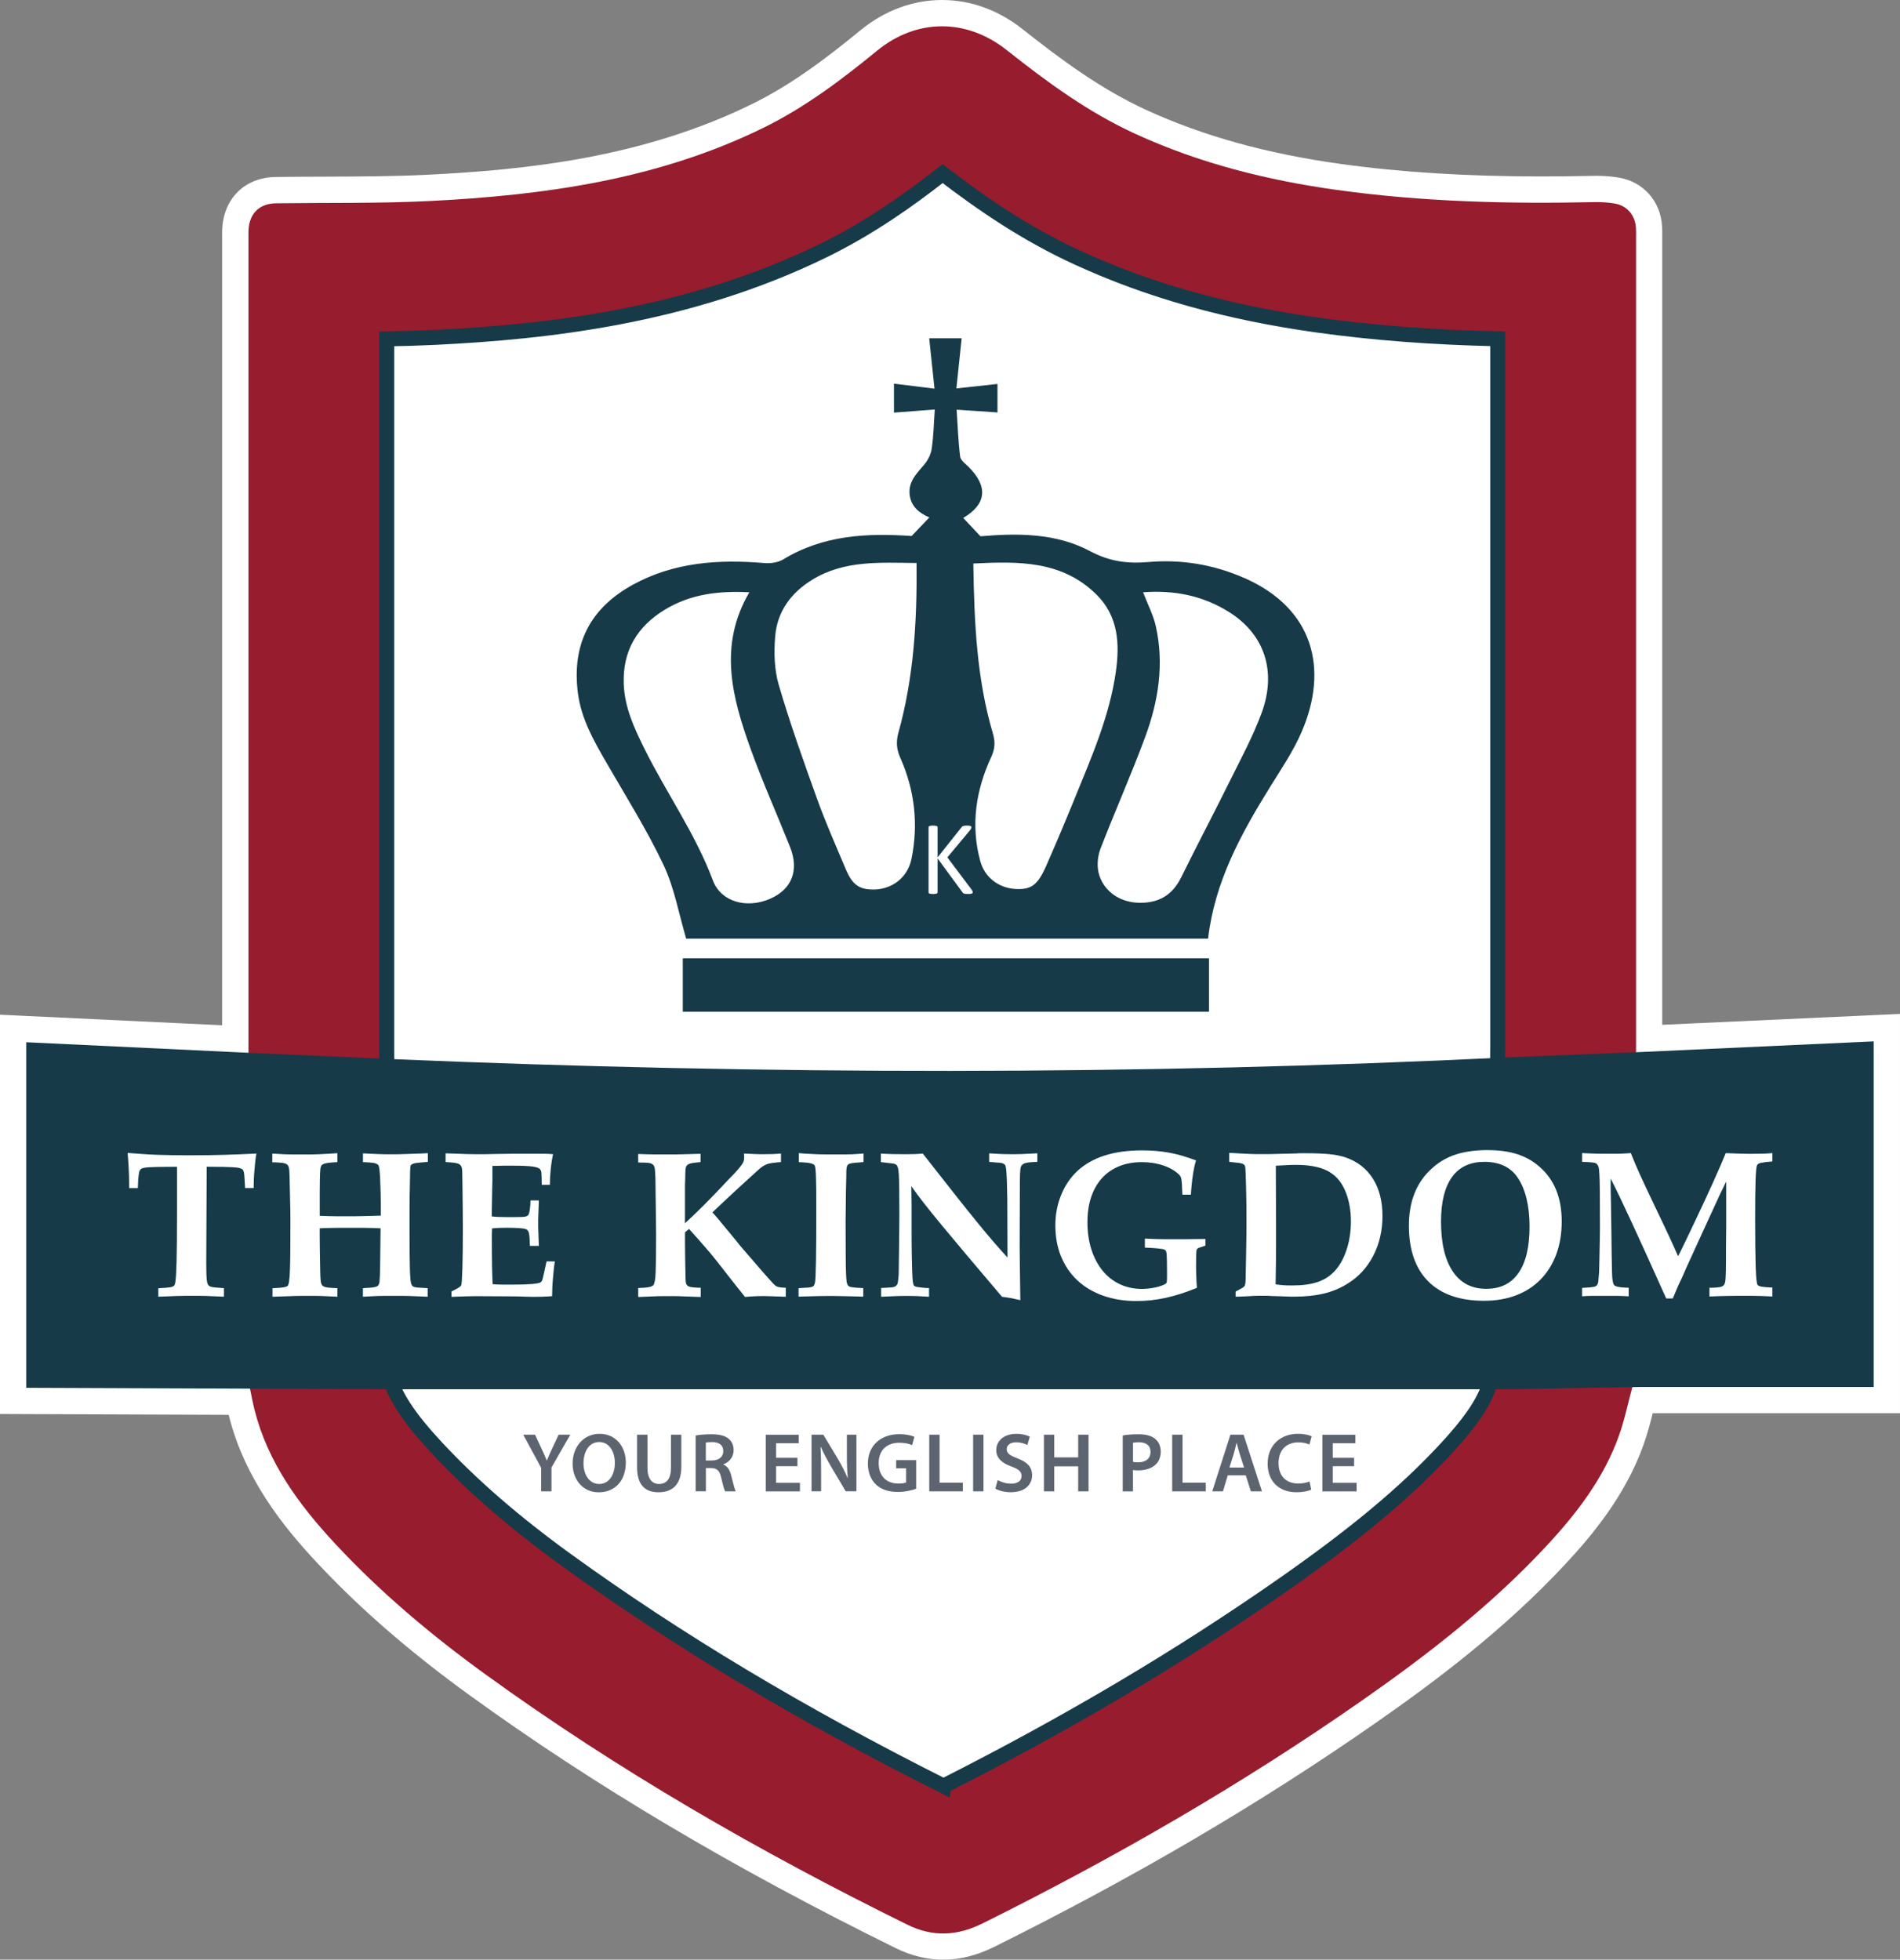
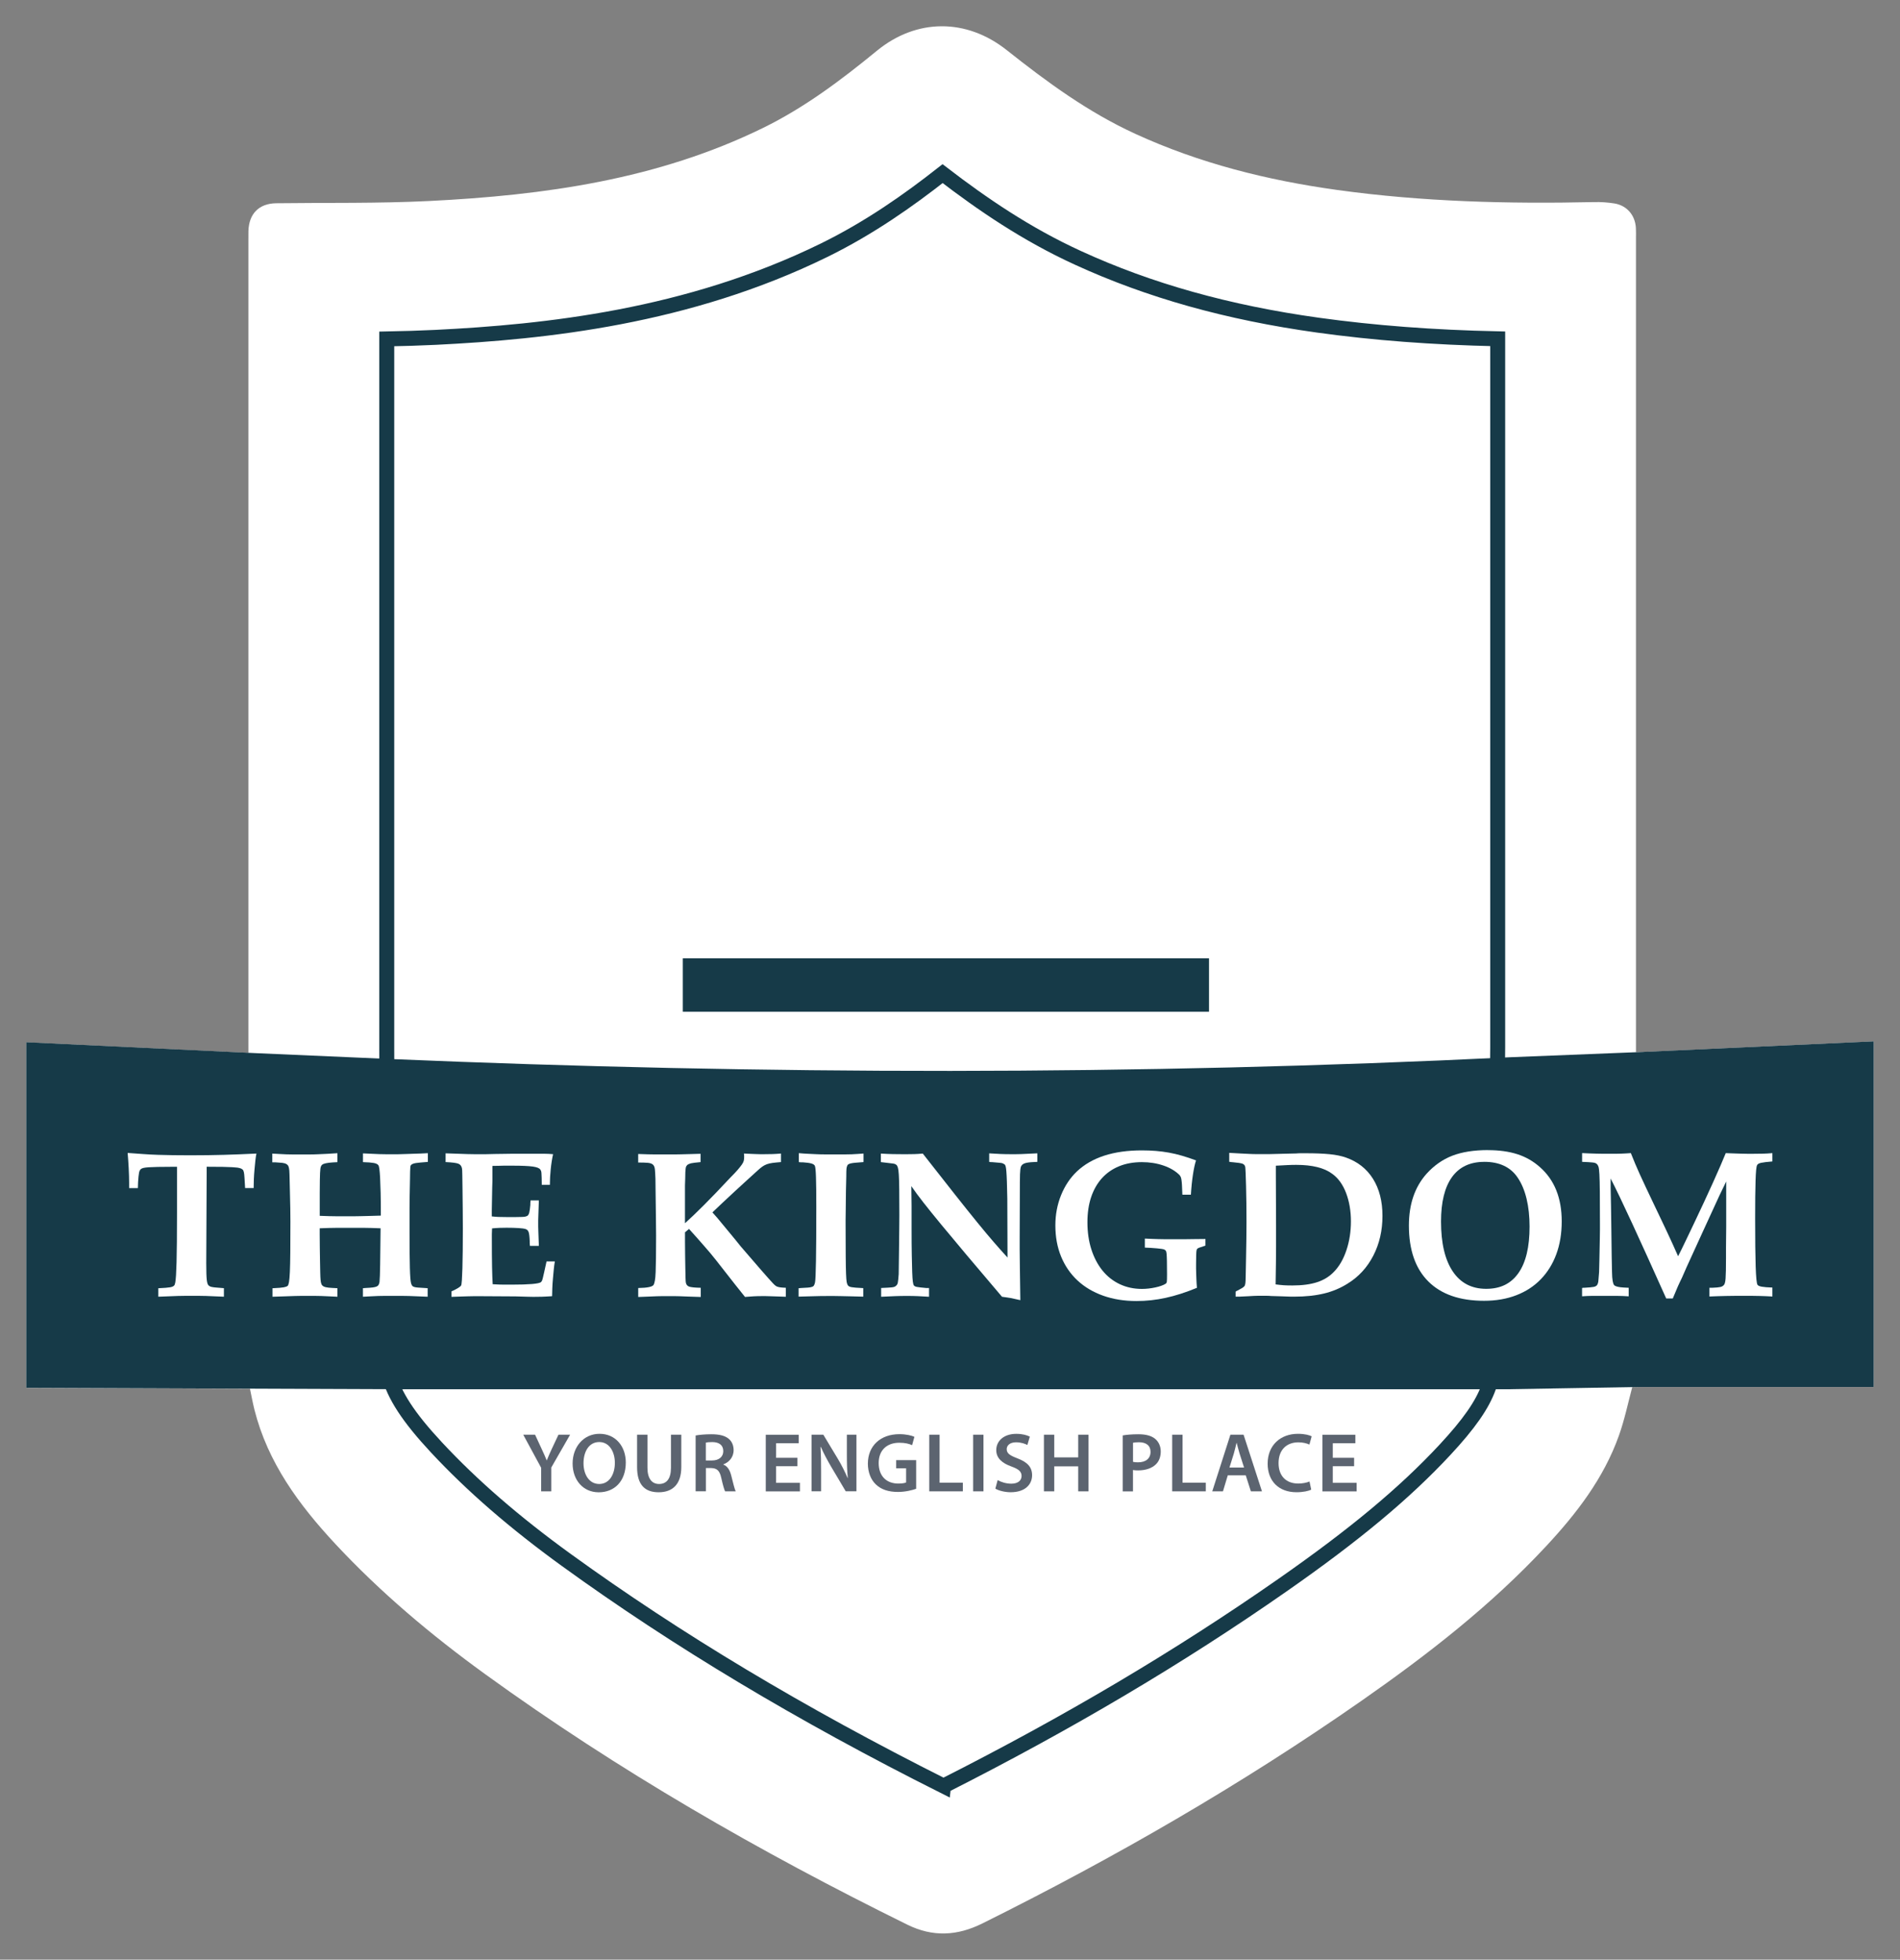
<svg xmlns="http://www.w3.org/2000/svg" id="Livello_2" data-name="Livello 2" viewBox="0 0 637.71 657.75">
  <rect x="0" y="0" width="637.71" height="657.75" fill="#808080" stroke="none" />
  <defs>
    <style>      .cls-1 {        stroke: #163a48;        stroke-miterlimit: 10;        stroke-width: 5.02px;      }      .cls-1, .cls-2 {        fill: #fff;      }      .cls-3 {        fill: #163a48;      }      .cls-4 {        fill: #961c2e;      }      .cls-5 {        fill: #024b60;      }      .cls-6 {        fill: #5c6470;      }    </style>
  </defs>
  <g id="Livello_1-2" data-name="Livello 1">
-     <path class="cls-2" d="M316.55,657.75c-5.35,0-10.71-1.3-15.93-3.88-54.37-26.79-101.16-54.56-143.05-84.91-20.25-14.68-37.09-29.33-51.49-44.79-10.79-11.59-23.86-27.63-29.23-48.88-.03-.14-.07-.27-.1-.41l-76.76-.29v-134.01l9.23.44c16.95.81,33.94,1.62,51.13,2.43l14.2.67V79.88c0-.84,0-1.68.02-2.53.3-10.61,7.53-17.82,18-17.95,5.49-.07,11.06-.09,16.44-.11,11.37-.04,23.12-.07,34.55-.64,33.24-1.65,72.16-5.75,108.71-23.66,13.62-6.67,25.59-15.86,36.49-24.8,8.15-6.67,17.62-10.19,27.4-10.19s19.06,3.43,27.24,9.93c12.47,9.89,26.11,20,41.32,26.97,19.03,8.73,40.37,14.66,65.24,18.12,20.35,2.83,42.4,4.2,67.43,4.2,5.55,0,11.42-.07,17.45-.2.35,0,.7-.01,1.05-.01,2.5,0,4.99.2,7.4.59,8.24,1.36,14.07,7.93,14.57,16.36.07,1.15.06,2.2.05,3.12,0,.29,0,.58,0,.87v264.02c23.6-1.08,47-2.15,70.59-3.23l9.21-.42v134.02h-82.99c-.87,3.46-1.81,7-3.06,10.51-6.11,17.13-17.26,30.46-26.3,40.16-20.86,22.42-44.74,40.09-63.22,52.99-38.89,27.15-80.92,51.84-128.48,75.47-5.73,2.85-11.48,4.29-17.09,4.29Z" />
    <path class="cls-2" d="M551.72,353.07l-2.63.1v-.85s0-272.37,0-272.37c0-1.14.05-2.3-.03-3.46-.24-4.25-3-7.51-7.18-8.2-2.26-.36-4.57-.52-6.85-.46-28.86.64-57.64-.1-86.29-4.08-23.41-3.25-46.12-8.93-67.69-18.83-15.77-7.22-29.6-17.35-43.13-28.08-13.57-10.77-30.32-10.68-43.58.18-11.97,9.81-24.25,19.06-38.2,25.9-35.39,17.34-73.45,22.63-112.15,24.55-17.07.84-34.2.53-51.3.75-5.76.08-9.15,3.51-9.31,9.36-.02,1.03-.01,2.05-.01,3.07v272.74c-25.26-1.2-49.96-2.37-74.56-3.54v115.99l75.09.29c.51,2.48.94,4.77,1.5,7.03,4.48,17.75,14.95,31.94,27.13,45.03,15.2,16.32,32.2,30.61,50.21,43.66,44.69,32.38,92.33,59.78,141.77,84.14,8.62,4.25,16.79,3.78,25.21-.4,44.2-21.96,86.87-46.54,127.36-74.81,22.11-15.43,43.37-31.94,61.82-51.77,10.23-10.98,19.34-22.79,24.45-37.12,1.86-5.2,3-10.66,4.49-16.3l2.83-.05h78.22v-115.99c-25.76,1.18-51.3,2.35-77.18,3.53Z" />
    <g>
-       <path class="cls-4" d="M549.08,76.5c-.24-4.25-3-7.51-7.18-8.2-2.26-.36-4.57-.52-6.85-.46-28.86.64-57.64-.1-86.29-4.08-23.41-3.25-46.12-8.93-67.69-18.83-15.77-7.22-29.6-17.35-43.13-28.08-13.57-10.77-30.32-10.68-43.58.18-11.97,9.81-24.25,19.06-38.2,25.9-35.39,17.34-73.45,22.63-112.15,24.55-17.07.84-34.2.53-51.3.75-5.76.08-9.15,3.51-9.31,9.36-.02,1.03-.01,2.05-.01,3.07v272.12l.31,112.31c.62,2.89,1.08,5.5,1.72,8.08,4.48,17.75,14.95,31.94,27.13,45.03,15.2,16.32,32.2,30.61,50.21,43.66,44.69,32.38,92.33,59.78,141.77,84.14,8.62,4.25,16.79,3.78,25.21-.4,44.2-21.96,86.87-46.54,127.36-74.81,22.11-15.43,43.37-31.94,61.82-51.77,10.23-10.98,19.34-22.79,24.45-37.12,1.94-5.45,3.1-11.18,4.71-17.11l1.04-112.45V79.95c0-1.14.05-2.3-.03-3.46ZM502.67,351.46l-.99,106.57c-.04.15-.06.29-.1.44-.72,2.86-1.39,5.57-1.94,7.14-2.12,5.92-6.64,12.41-14.68,21.05-13.52,14.52-30.29,28.5-54.41,45.32-34.56,24.14-71.87,46.26-113.85,67.5-47.99-24.1-89.52-48.99-126.72-75.95-17.32-12.55-31.54-24.88-43.46-37.69-9.42-10.13-14.23-17.49-16.06-24.63-.09-.4-.21-.94-.34-1.56l-.3-107.63V113.76c5.43-.1,10.93-.26,16.48-.54,36.61-1.81,84.47-6.77,130.28-29.22,15.27-7.48,28.49-16.82,39.81-25.72,13.31,10.2,28.05,20.3,45.39,28.26,23.96,10.99,50.34,18.39,80.62,22.6,18.74,2.6,38.58,4.11,60.3,4.57v237.74Z" />
      <path class="cls-1" d="M316.69,599.47c-47.99-24.1-89.52-49-126.72-75.95-17.32-12.55-31.54-24.89-43.47-37.7-9.42-10.12-14.23-17.5-16.05-24.63-.1-.4-.21-.94-.34-1.56l-.3-107.62V113.76c5.43-.1,10.92-.26,16.48-.53,36.6-1.82,84.47-6.78,130.28-29.23,15.27-7.48,28.48-16.83,39.8-25.72,13.31,10.21,28.05,20.31,45.39,28.25,23.96,11,50.34,18.4,80.62,22.61,18.74,2.6,38.58,4.11,60.3,4.58v237.74l-.99,106.57c-.04.15-.07.3-.11.44-.71,2.87-1.39,5.57-1.94,7.13-2.11,5.93-6.64,12.41-14.68,21.04-13.52,14.53-30.29,28.5-54.41,45.33-34.56,24.13-71.88,46.25-113.86,67.49Z" />
      <path class="cls-3" d="M551.72,353.07l-44.68,1.78c-125.34,6.14-250.61,5.91-376.37.59l-44.69-1.95c-26.18-1.24-51.73-2.45-77.18-3.67v115.99l124.4.48h372.87l44.6-.77h78.22v-115.99c-25.76,1.18-51.3,2.35-77.18,3.53Z" />
      <g>
        <g>
          <path class="cls-5" d="M53.11,432.39c1-.05,1.82-.1,2.46-.14.64-.05,1.15-.11,1.54-.18.38-.07.67-.15.86-.25.19-.09.36-.21.5-.36s.26-.48.36-1c.09-.52.18-1.33.25-2.43.07-1.1.13-2.55.18-4.36.05-1.81.08-4.09.11-6.83.02-2.74.04-6.01.04-9.8v-15.41h-2.07c-1.76,0-3.24.01-4.43.04-1.19.02-2.17.06-2.93.11-.76.05-1.35.12-1.75.21-.41.1-.7.21-.89.36-.33.24-.56.67-.68,1.29-.12.62-.23,1.67-.32,3.15l-.07,2h-2.93v-1.79c0-1.43-.05-3.04-.14-4.83-.1-1.79-.21-3.52-.36-5.19,2,.14,3.81.28,5.43.39,1.62.12,3.21.2,4.79.25,1.57.05,3.2.08,4.89.11,1.69.02,3.63.04,5.82.04s4.2-.01,6.04-.04c1.83-.02,3.62-.06,5.36-.11,1.74-.05,3.48-.11,5.21-.18,1.74-.07,3.63-.15,5.68-.25-.14.67-.26,1.48-.36,2.43-.1.95-.19,1.96-.29,3-.1,1.05-.17,2.11-.21,3.18-.05,1.07-.07,2.06-.07,2.97h-2.86c-.1-1.48-.17-2.63-.21-3.47-.05-.83-.12-1.45-.21-1.86-.1-.4-.21-.68-.36-.82-.14-.14-.36-.29-.64-.43-.43-.14-.83-.24-1.21-.29-.38-.05-.95-.09-1.71-.14-.76-.05-1.81-.08-3.14-.11-1.33-.02-3.14-.04-5.43-.04v2.36l-.14,30.11c0,2.67.06,4.52.18,5.54.12,1.03.34,1.66.68,1.9.14.1.27.18.39.25.12.07.35.14.68.21.33.07.81.13,1.43.18.62.05,1.48.12,2.57.21v2.86c-1.29-.05-2.41-.1-3.36-.14-.95-.05-1.82-.08-2.61-.11-.79-.02-1.55-.04-2.29-.04h-4.79c-.74,0-1.54.01-2.39.04-.86.02-1.81.06-2.86.11-1.05.05-2.29.1-3.71.14v-2.86Z" />
          <path class="cls-5" d="M91.47,432.39c1-.05,1.8-.1,2.39-.14.59-.05,1.07-.11,1.43-.18.36-.07.62-.14.79-.21.17-.07.32-.15.46-.25.19-.19.34-.62.46-1.29.12-.67.21-1.8.29-3.4.07-1.6.12-3.75.14-6.47.02-2.72.04-6.2.04-10.44,0-1.24-.01-2.69-.04-4.36-.02-1.67-.06-3.34-.11-5.01-.05-1.67-.08-3.21-.11-4.61-.02-1.41-.06-2.47-.11-3.18-.05-.52-.13-.95-.25-1.29-.12-.33-.35-.61-.68-.82-.33-.21-.8-.36-1.39-.43-.6-.07-1.37-.13-2.32-.18h-1.07v-2.93c.9.05,1.74.1,2.5.14.76.05,1.5.08,2.21.11.71.02,1.43.04,2.14.04h5.54c.98,0,1.96-.02,2.96-.07,1-.05,2.02-.09,3.07-.14,1.05-.05,2.19-.12,3.43-.21v3c-1.19.05-2.16.12-2.89.21-.74.1-1.3.21-1.68.36-.38.14-.66.35-.82.61-.17.26-.27.61-.32,1.04-.05.43-.08.89-.11,1.39-.02.5-.05,1.29-.07,2.36-.02,1.07-.04,2.56-.04,4.47v7.58c1.24.05,2.32.08,3.25.11.93.02,1.76.04,2.5.04h5.86c.69,0,1.45-.01,2.29-.04.83-.02,1.77-.05,2.82-.07,1.05-.02,2.31-.06,3.79-.11,0-3-.02-5.55-.07-7.65-.05-2.1-.11-3.8-.18-5.11-.07-1.31-.16-2.3-.25-2.97-.1-.67-.21-1.07-.36-1.22-.24-.33-.74-.57-1.5-.72-.76-.14-1.98-.24-3.64-.29v-2.93c1.14.05,2.15.1,3.04.14.88.05,1.7.08,2.46.11.76.02,1.49.04,2.18.04h4.14c.69,0,1.49-.02,2.39-.07.9-.05,1.96-.08,3.18-.11,1.21-.02,2.68-.08,4.39-.18v2.93c-1.86.14-3.14.26-3.86.36-.71.1-1.24.26-1.57.5-.14.1-.25.2-.32.32-.07.12-.12.33-.14.64-.02.31-.05.78-.07,1.39-.02.62-.04,1.48-.04,2.58-.05,2.24-.08,4.12-.11,5.65-.02,1.53-.04,2.93-.04,4.22v8.08c0,5.2.04,9.14.11,11.84.07,2.69.2,4.4.39,5.11.09.33.21.61.36.82.14.21.37.37.68.46.31.1.74.17,1.29.21.55.05,1.27.1,2.18.14l1.07.07v2.86c-1.33-.05-2.5-.1-3.5-.14-1-.05-1.93-.08-2.79-.11-.86-.02-1.7-.04-2.54-.04h-5.36c-.83,0-1.64.01-2.43.04-.79.02-1.58.06-2.39.11-.81.05-1.71.1-2.71.14v-2.86l.93-.07c1-.05,1.79-.11,2.36-.18.57-.07,1.01-.18,1.32-.32.31-.14.52-.32.64-.54.12-.21.23-.54.32-.97.09-.95.17-2.93.21-5.94.05-3,.09-7.03.14-12.09-1.14-.05-2.14-.08-3-.11-.86-.02-1.64-.04-2.36-.04h-9.61c-.79,0-1.61.01-2.46.04-.86.02-1.86.06-3,.11v2.15c0,1.62.01,3.21.04,4.76.02,1.55.05,2.99.07,4.33.02,1.34.05,2.53.07,3.58.02,1.05.06,1.86.11,2.43.05.62.14,1.11.29,1.47s.4.63.79.82c.38.19.93.32,1.64.39.71.07,1.69.13,2.93.18v2.86c-1.1-.05-2.08-.1-2.96-.14-.88-.05-1.71-.08-2.5-.11-.79-.02-1.55-.04-2.29-.04h-4.21c-.64,0-1.41.01-2.29.04-.88.02-1.93.06-3.14.11-1.21.05-2.68.1-4.39.14v-2.86Z" />
          <path class="cls-5" d="M151.48,433.46c1.86-.81,2.95-1.48,3.29-2,.09-.14.18-.72.25-1.72s.13-2.35.18-4.04c.05-1.69.08-3.67.11-5.94.02-2.26.04-4.76.04-7.47,0-1.95-.01-4.06-.04-6.33-.02-2.26-.05-4.4-.07-6.4-.02-2-.05-3.69-.07-5.08-.02-1.38-.06-2.15-.11-2.29-.14-.81-.56-1.35-1.25-1.61-.69-.26-2.11-.44-4.25-.54v-2.93c1.62.05,3.02.1,4.21.14,1.19.05,2.23.08,3.11.11.88.02,1.65.04,2.32.04h3.93c.81,0,1.81-.02,3-.07,1.09,0,2.1-.01,3-.04.9-.02,1.82-.04,2.75-.04h10.79c.88,0,1.87.05,2.96.14-.33,1.48-.6,3.16-.79,5.04-.19,1.88-.29,3.64-.29,5.26h-2.71c0-1-.01-1.81-.04-2.43-.02-.62-.05-1.11-.07-1.47-.02-.36-.07-.62-.14-.79-.07-.17-.16-.32-.25-.46-.33-.48-1.19-.81-2.57-1-1.38-.19-3.64-.29-6.79-.29h-2.93c-.43,0-.92.01-1.46.04-.55.02-1.32.04-2.32.04v5.08l-.07,2.22-.14,7.72v1.93c.86.1,1.61.16,2.25.18.64.02,1.49.04,2.54.04h3.43c.86,0,1.52-.01,2-.04.48-.02.82-.06,1.04-.11.21-.05.42-.12.61-.21.33-.19.57-.57.71-1.14.14-.57.26-1.43.36-2.57v-.54c0-.26.02-.58.07-.97h2.79c-.05,1.29-.08,2.36-.11,3.22-.02.86-.05,1.56-.07,2.11-.02.55-.04.98-.04,1.29v2.11c0,.43.01.93.04,1.5.02.57.05,1.25.07,2.04.02.79.06,1.78.11,2.97h-3c-.05-.38-.07-.72-.07-1v-.57c-.05-1.48-.17-2.49-.36-3.04-.19-.55-.55-.89-1.07-1.04-.43-.14-1.2-.25-2.32-.32-1.12-.07-2.44-.11-3.96-.11-.91,0-1.7.01-2.39.04-.69.02-1.54.08-2.54.18-.05.81-.07,1.46-.07,1.93v1.07c0,4.24.02,7.57.07,9.98.05,2.41.12,4.33.21,5.76,1.67.1,2.93.14,3.79.14h2.57c2.86,0,5.13-.07,6.82-.21,1.69-.14,2.7-.36,3.04-.64.09-.1.19-.23.29-.39.09-.17.2-.49.32-.97.12-.48.27-1.14.46-2,.19-.86.45-2.05.79-3.58h2.79c-.14.72-.26,1.59-.36,2.61-.1,1.03-.19,2.09-.29,3.18-.1,1.1-.17,2.17-.21,3.22-.05,1.05-.07,1.93-.07,2.65-1.38.1-2.51.15-3.39.18-.88.02-1.85.04-2.89.04-.29,0-.95-.01-2-.04-1.05-.02-2.36-.06-3.93-.11l-11.93-.07h-2.14c-.62,0-1.27.01-1.96.04-.69.02-1.46.05-2.32.07-.86.02-1.93.06-3.21.11v-1.79Z" />
          <path class="cls-5" d="M229.91,413.65v3.22c0,1.53.01,3.05.04,4.58.02,1.53.05,2.92.07,4.18.02,1.26.05,2.34.07,3.22.02.88.06,1.44.11,1.68.14.67.51,1.11,1.11,1.32.59.21,1.89.35,3.89.39v3.08c-1.67-.05-3.07-.1-4.21-.14-1.14-.05-2.11-.08-2.89-.11-.79-.02-1.45-.04-2-.04h-3.46c-.62,0-1.31.01-2.07.04-.76.02-1.66.06-2.68.11-1.02.05-2.25.09-3.68.14v-3c3.14-.05,4.88-.43,5.21-1.14.14-.29.27-.75.39-1.39.12-.64.2-1.6.25-2.86.05-1.26.08-2.87.11-4.83.02-1.95.04-4.39.04-7.3,0-1-.01-2.44-.04-4.33-.02-1.88-.05-3.81-.07-5.79-.02-1.98-.05-3.81-.07-5.51-.02-1.69-.04-2.87-.04-3.54-.05-1.33-.11-2.37-.18-3.11-.07-.74-.29-1.28-.64-1.61-.36-.33-.92-.54-1.68-.61-.76-.07-1.86-.11-3.29-.11v-2.86c1.29.05,2.39.08,3.32.11.93.02,1.77.04,2.54.04h6.39c.69,0,1.43-.01,2.21-.04.79-.02,1.68-.05,2.68-.07,1-.02,2.26-.06,3.79-.11v2.79c-1.57.14-2.62.28-3.14.39-.52.12-.95.3-1.29.54-.14.14-.26.3-.36.46-.1.17-.17.42-.21.75-.05.33-.08.76-.11,1.29-.02.53-.04,1.22-.04,2.07,0,.43-.01.82-.04,1.18-.02.36-.04.74-.04,1.14v12.7c1.71-1.53,3.82-3.54,6.32-6.04,2.5-2.5,5.51-5.64,9.04-9.41,1-1,1.79-1.84,2.36-2.5.57-.67,1.02-1.24,1.36-1.72.33-.48.55-.89.64-1.25.09-.36.14-.75.14-1.18v-.5c0-.19-.02-.45-.07-.79.9.05,1.68.08,2.32.11.64.02,1.21.05,1.71.07.5.02.96.04,1.39.04h1.36c1.1,0,2.02-.01,2.79-.04.76-.02,1.71-.08,2.86-.18v2.86c-1.19.1-2.14.19-2.86.29-.71.1-1.33.24-1.86.43-.52.19-1.01.44-1.46.75-.45.31-.99.75-1.61,1.32-1,.91-2.18,1.98-3.54,3.22-1.36,1.24-2.75,2.52-4.18,3.83-1.43,1.31-2.8,2.59-4.11,3.83-1.31,1.24-2.44,2.31-3.39,3.22.24.29.5.58.79.89.29.31.55.61.79.89,1.33,1.62,2.67,3.23,4,4.83,1.33,1.6,2.67,3.23,4,4.9l6.86,7.94c.95,1.1,1.74,1.99,2.36,2.68.62.69,1.12,1.24,1.5,1.65.38.41.69.69.93.86.24.17.45.27.64.32.29.1.61.17.96.21.36.05.96.1,1.82.14v3c-1.29-.05-2.37-.08-3.25-.11-.88-.02-1.61-.05-2.18-.07-.57-.02-1.04-.04-1.39-.04h-1.04c-1.1,0-2.06.02-2.89.07-.83.05-1.82.12-2.96.21-1.29-1.57-4.5-5.65-9.64-12.23-.67-.86-1.33-1.68-2-2.47-.67-.79-1.36-1.58-2.07-2.4-.71-.81-1.48-1.68-2.29-2.61-.81-.93-1.74-1.97-2.79-3.11l-1.36,1.14Z" />
          <path class="cls-5" d="M268.06,432.39l.71-.07c1-.05,1.8-.1,2.39-.14.59-.05,1.06-.13,1.39-.25.33-.12.56-.3.68-.54.12-.24.23-.55.32-.93.14-.67.25-3.08.32-7.22.07-4.15.11-10.18.11-18.1,0-4.53-.04-7.88-.11-10.05-.07-2.17-.2-3.44-.39-3.83-.19-.33-.58-.58-1.18-.75-.6-.17-1.54-.3-2.82-.39h-.54c-.26,0-.54-.02-.82-.07v-3c1.05.1,2.05.17,3,.21.95.05,1.92.1,2.89.14.98.05,2.02.07,3.14.07h6.57c.79,0,1.51-.01,2.18-.04.67-.02,1.31-.06,1.93-.11.62-.05,1.29-.1,2-.14v2.86c-1.05.1-1.91.17-2.57.21-.67.05-1.2.12-1.61.21-.41.1-.7.2-.89.32-.19.12-.31.25-.36.39-.14.29-.24.64-.29,1.07-.05.43-.07,1.34-.07,2.72,0,.29-.01.85-.04,1.68-.02.84-.05,1.81-.07,2.93-.02,1.12-.04,2.3-.04,3.54s-.01,2.4-.04,3.47c-.02,1.07-.04,2-.04,2.79v1.39c0,4.58.01,8.18.04,10.8.02,2.62.06,4.61.11,5.97.05,1.36.12,2.28.21,2.75.09.48.21.83.36,1.07.19.33.61.56,1.25.68.64.12,1.96.23,3.96.32v2.86c-1.62-.05-3.01-.08-4.18-.11-1.17-.02-2.2-.05-3.11-.07-.91-.02-1.71-.04-2.43-.04h-2.21c-1.67,0-3.19.02-4.57.07-1.38.05-3.12.1-5.21.14v-2.86Z" />
          <path class="cls-5" d="M295.71,432.31c.9-.05,1.65-.08,2.25-.11.59-.02,1.07-.06,1.43-.11.36-.05.63-.11.82-.18.19-.07.36-.18.5-.32.33-.24.55-.61.64-1.11.09-.5.19-1.44.29-2.82,0-.43.01-1.47.04-3.11.02-1.65.05-3.49.07-5.54.02-2.05.05-4.1.07-6.15.02-2.05.04-3.72.04-5.01,0-3.58-.01-6.44-.04-8.58-.02-2.15-.07-3.8-.14-4.97-.07-1.17-.18-1.98-.32-2.43-.14-.45-.31-.75-.5-.89-.14-.09-.27-.18-.39-.25-.12-.07-.35-.13-.68-.18-.33-.05-.82-.11-1.46-.18-.64-.07-1.54-.18-2.68-.32v-2.86c1.52.1,2.88.16,4.07.18,1.19.02,2.55.04,4.07.04,1.24,0,2.26-.01,3.07-.04.81-.02,1.76-.08,2.86-.18,4.29,5.48,7.88,10.06,10.79,13.73,2.9,3.67,5.4,6.79,7.5,9.37,2.1,2.57,3.92,4.76,5.47,6.54,1.55,1.79,3.11,3.54,4.68,5.26l-.07-19.74c-.05-2.34-.1-4.24-.14-5.72-.05-1.48-.11-2.63-.18-3.47-.07-.83-.15-1.42-.25-1.75-.1-.33-.24-.55-.43-.64-.14-.1-.29-.18-.43-.25s-.35-.13-.61-.18c-.26-.05-.63-.08-1.11-.11-.48-.02-1.17-.08-2.07-.18h-.36c-.14,0-.31-.02-.5-.07v-2.86c1.48.1,2.74.17,3.79.21,1.05.05,2.19.07,3.43.07h1.75c.55,0,1.17-.01,1.86-.04.69-.02,1.45-.06,2.29-.11.83-.05,1.84-.1,3.04-.14v2.86c-1.67.05-2.88.16-3.64.32-.76.17-1.29.44-1.57.82-.14.14-.25.32-.32.54-.07.21-.13.53-.18.93-.05.41-.08.94-.11,1.61-.02.67-.04,1.57-.04,2.72l-.07,18.74v3.54c0,1.12.01,2.43.04,3.93.02,1.5.05,3.3.07,5.4.02,2.1.06,4.72.11,7.87-.71-.14-1.3-.28-1.75-.39-.45-.12-.88-.21-1.29-.29-.41-.07-.85-.14-1.32-.21-.48-.07-1.07-.16-1.79-.25-4.67-5.48-8.66-10.19-11.97-14.13-3.31-3.93-6.14-7.33-8.5-10.19-2.36-2.86-4.32-5.29-5.89-7.3-1.57-2-2.93-3.84-4.07-5.51,0,1.19.01,2.31.04,3.36.02,1.05.04,2.11.04,3.18v7.62c0,3.67.02,6.69.07,9.05.05,2.36.09,4.26.14,5.69.05,1.43.12,2.48.21,3.15.09.67.21,1.1.36,1.29.19.24.54.41,1.04.5.5.1,1.54.21,3.11.36h.93v2.93c-1.48-.1-2.74-.17-3.79-.21-1.05-.05-2.29-.07-3.71-.07-1.29,0-2.57.02-3.86.07-1.29.05-2.86.12-4.71.21v-2.93Z" />
          <path class="cls-5" d="M384.29,415.72c.86.05,1.64.08,2.36.11.71.02,1.42.05,2.11.07.69.02,1.42.04,2.18.04h6.79c.86,0,1.83-.01,2.93-.04,1.1-.02,2.4-.04,3.93-.04v2.22l-.64.21c-.57.19-1,.33-1.29.43-.29.1-.5.19-.64.29-.14.1-.24.19-.29.29-.05.1-.1.24-.14.43-.05.24-.08.81-.11,1.72-.02.91-.04,1.88-.04,2.93v1.43c0,.43.01.92.04,1.47.02.55.05,1.22.07,2,.02.79.08,1.78.18,2.97-3.71,1.53-7.2,2.65-10.47,3.36-3.26.72-6.54,1.07-9.82,1.07-4.1,0-7.82-.6-11.18-1.79-3.36-1.19-6.23-2.9-8.61-5.11-2.38-2.22-4.21-4.89-5.5-8.01-1.29-3.12-1.93-6.62-1.93-10.48,0-3.58.63-6.94,1.89-10.08,1.26-3.15,3.04-5.82,5.32-8.01,5-4.72,12.26-7.08,21.79-7.08,1.67,0,3.24.06,4.72.18,1.48.12,2.94.31,4.39.57,1.45.26,2.92.61,4.39,1.04,1.48.43,3.05.95,4.71,1.57-.38,1.14-.73,2.74-1.04,4.79-.31,2.05-.54,4.29-.68,6.72h-2.86c-.05-1.38-.1-2.47-.14-3.25-.05-.79-.11-1.39-.18-1.82-.07-.43-.16-.74-.25-.93-.1-.19-.21-.38-.36-.57-1.38-1.38-3.19-2.46-5.43-3.22-2.24-.76-4.64-1.14-7.22-1.14-2.86,0-5.42.46-7.68,1.39-2.26.93-4.18,2.27-5.75,4.01-1.57,1.74-2.77,3.85-3.61,6.33-.83,2.48-1.25,5.29-1.25,8.44,0,3.34.44,6.38,1.32,9.12.88,2.74,2.12,5.1,3.71,7.08,1.6,1.98,3.52,3.5,5.79,4.58,2.26,1.07,4.75,1.61,7.47,1.61,1.48,0,2.98-.17,4.5-.5,1.52-.33,2.67-.74,3.43-1.22.24-.14.38-.38.43-.72.05-.33.07-1.17.07-2.5,0-1.86-.01-3.33-.04-4.4-.02-1.07-.06-1.88-.11-2.43-.05-.55-.14-.91-.29-1.07-.14-.17-.31-.3-.5-.39-.33-.14-1.16-.27-2.46-.39-1.31-.12-2.66-.2-4.04-.25v-3Z" />
-           <path class="cls-5" d="M414.72,433.53c.33-.24.55-.36.64-.36.62-.33,1.1-.6,1.43-.79.33-.19.58-.37.75-.54.17-.17.27-.33.32-.5.05-.17.1-.39.14-.68.05-.19.08-1.1.11-2.72.02-1.62.06-3.52.11-5.69.05-2.17.08-4.37.11-6.62.02-2.24.04-4.08.04-5.51,0-2.15-.01-4.28-.04-6.4-.02-2.12-.06-4.04-.11-5.76-.05-1.72-.1-3.15-.14-4.29-.05-1.14-.1-1.84-.14-2.07-.14-.52-.48-.87-1-1.04-.52-.17-1.55-.32-3.07-.46-.1,0-.26-.01-.5-.04-.24-.02-.5-.06-.79-.11v-3c1.48.1,2.74.17,3.79.21,1.05.05,2.01.1,2.89.14.88.05,1.73.07,2.54.07h4.21c.43,0,.98-.01,1.64-.04.67-.02,1.56-.05,2.68-.07,1.12-.02,2.7-.06,4.75-.11.43-.05.89-.07,1.39-.07h1.75c3.29,0,5.98.11,8.07.32,2.1.21,3.9.58,5.43,1.11,3.95,1.38,6.99,3.77,9.11,7.15,2.12,3.39,3.18,7.53,3.18,12.44s-1.02,9.36-3.07,13.34c-2.05,3.98-4.93,7.12-8.64,9.4-2.43,1.53-5.08,2.64-7.97,3.33-2.88.69-6.2,1.04-9.97,1.04h-1c-.29,0-.67-.01-1.14-.04-.48-.02-1.14-.05-2-.07-.86-.02-2.07-.06-3.64-.11-.38-.05-.82-.07-1.32-.07h-3.18c-.38,0-.82.01-1.32.04-.5.02-1.12.06-1.86.11-.74.05-1.75.1-3.04.14h-1.14v-1.72ZM428.29,411.07v7.4c0,1.46-.01,3.18-.04,5.19-.02,2-.06,4.48-.11,7.44,1.1.14,2.04.24,2.82.29.79.05,1.73.07,2.82.07,3.29,0,6.06-.37,8.32-1.11,2.26-.74,4.15-1.92,5.68-3.54,1.76-1.81,3.14-4.22,4.14-7.22,1-3,1.5-6.22,1.5-9.66s-.55-6.71-1.64-9.55c-1.1-2.84-2.64-4.97-4.64-6.4-2.67-2-6.69-3-12.07-3-.95,0-1.92.02-2.89.07-.98.05-2.3.12-3.96.21v2.79l.07,17.02Z" />
          <path class="cls-5" d="M499.45,386.04c3.71,0,6.99.45,9.82,1.36,2.83.91,5.37,2.36,7.61,4.36,4.86,4.29,7.29,10.35,7.29,18.17,0,4.1-.61,7.78-1.82,11.05-1.21,3.27-2.95,6.07-5.21,8.4-2.26,2.34-5,4.12-8.22,5.36-3.21,1.24-6.82,1.86-10.82,1.86-8.14,0-14.38-2.17-18.72-6.51-4.33-4.34-6.5-10.59-6.5-18.74,0-7.1,1.95-12.87,5.86-17.31,2.52-2.81,5.42-4.85,8.68-6.12,3.26-1.26,7.27-1.9,12.04-1.9ZM498.16,389.97c-4.76,0-8.37,1.71-10.82,5.11-2.45,3.41-3.68,8.38-3.68,14.91,0,7.25,1.31,12.83,3.93,16.74,2.62,3.91,6.36,5.86,11.22,5.86s8.38-1.78,10.86-5.33c2.48-3.55,3.71-8.74,3.71-15.56s-1.33-12.54-4-16.45c-2.38-3.53-6.12-5.29-11.22-5.29Z" />
          <path class="cls-5" d="M559.24,435.82c-4.57-10.2-8.38-18.61-11.43-25.21-3.05-6.6-5.45-11.62-7.22-15.06v3.29c.09,4.05.17,7.97.21,11.77.05,3.79.1,7.47.14,11.05.05,2.24.08,4.01.11,5.29.02,1.29.09,2.27.21,2.93.12.67.26,1.12.43,1.36.17.24.42.41.75.5.38.14.87.25,1.46.32.59.07,1.51.13,2.75.18v2.86c-.76-.05-1.45-.08-2.07-.11-.62-.02-1.24-.04-1.86-.04h-8.36c-.95,0-2.07.05-3.36.14v-2.79c.19-.05.35-.07.46-.07h.32c1.57-.09,2.61-.19,3.11-.29.5-.1.87-.29,1.11-.57.24-.33.39-.77.46-1.32.07-.55.15-1.56.25-3.04,0-.19.01-.68.04-1.47.02-.79.05-1.73.07-2.82.02-1.1.05-2.28.07-3.54.02-1.26.05-2.47.07-3.61.02-1.14.04-2.13.04-2.97v-1.68c0-4.58-.01-8.18-.04-10.8-.02-2.62-.07-4.6-.14-5.94-.07-1.33-.18-2.2-.32-2.61-.14-.4-.33-.7-.57-.89-.14-.14-.31-.25-.5-.32-.19-.07-.46-.13-.82-.18-.36-.05-.82-.08-1.39-.11-.57-.02-1.31-.06-2.21-.11v-2.93c.9.05,1.73.08,2.46.11.74.02,1.46.05,2.18.07.71.02,1.45.04,2.21.04h4.68c.59,0,1.15-.01,1.68-.04.52-.02,1.04-.05,1.54-.07.5-.02,1.04-.06,1.61-.11.52,1.34,1.01,2.53,1.46,3.58.45,1.05.95,2.19,1.5,3.43.55,1.24,1.23,2.71,2.04,4.4.81,1.69,1.83,3.85,3.07,6.47.86,1.81,1.63,3.43,2.32,4.86.69,1.43,1.33,2.79,1.93,4.08.59,1.29,1.18,2.55,1.75,3.79.57,1.24,1.17,2.57,1.79,4.01.76-1.48,1.62-3.22,2.57-5.22.95-2,1.95-4.1,3-6.29,1.05-2.19,2.11-4.45,3.18-6.76,1.07-2.31,2.07-4.49,3-6.54.93-2.05,1.76-3.93,2.5-5.65.74-1.72,1.32-3.1,1.75-4.15,1.14.05,2.12.08,2.93.11.81.02,1.56.05,2.25.07.69.02,1.36.04,2,.04h2.18c1.33,0,2.43-.01,3.29-.04.86-.02,1.86-.08,3-.18v2.79c-1.76.14-3.02.3-3.79.46-.76.17-1.21.44-1.36.82-.24.43-.41,2.17-.5,5.22-.1,3.05-.14,7.25-.14,12.59,0,7.3.06,12.72.18,16.27.12,3.55.32,5.57.61,6.04.19.29.67.5,1.43.64.76.14,1.95.24,3.57.29v3c-.76-.05-1.48-.08-2.14-.11-.67-.02-1.36-.05-2.07-.07-.71-.02-1.49-.04-2.32-.04h-6.21c-1.02,0-1.99.01-2.89.04-.91.02-1.8.05-2.68.07-.88.02-1.82.06-2.82.11v-2.93h1c1.24-.05,2.12-.13,2.64-.25.52-.12.9-.32,1.14-.61.33-.24.55-.99.64-2.25.09-1.26.14-3.54.14-6.83v-3.54c0-1.84.02-4.18.07-7.04v-15.16c-.38.81-.76,1.6-1.14,2.36-.38.76-.76,1.55-1.14,2.36-1.81,3.96-3.63,7.93-5.47,11.91-1.83,3.98-3.68,8.02-5.54,12.12l-1.57,3.58c-.29.57-.52,1.06-.71,1.47-.19.41-.39.85-.61,1.32-.21.48-.45,1.04-.71,1.68-.26.64-.61,1.47-1.04,2.47h-2.21Z" />
        </g>
        <g>
          <path class="cls-2" d="M53.11,432.39c1-.05,1.82-.1,2.46-.14.64-.05,1.15-.11,1.54-.18.38-.07.67-.15.86-.25.19-.09.36-.21.5-.36s.26-.48.36-1c.09-.52.18-1.33.25-2.43.07-1.1.13-2.55.18-4.36.05-1.81.08-4.09.11-6.83.02-2.74.04-6.01.04-9.8v-15.41h-2.07c-1.76,0-3.24.01-4.43.04-1.19.02-2.17.06-2.93.11-.76.05-1.35.12-1.75.21-.41.1-.7.21-.89.36-.33.24-.56.67-.68,1.29-.12.62-.23,1.67-.32,3.15l-.07,2h-2.93v-1.79c0-1.43-.05-3.04-.14-4.83-.1-1.79-.21-3.52-.36-5.19,2,.14,3.81.28,5.43.39,1.62.12,3.21.2,4.79.25,1.57.05,3.2.08,4.89.11,1.69.02,3.63.04,5.82.04s4.2-.01,6.04-.04c1.83-.02,3.62-.06,5.36-.11,1.74-.05,3.48-.11,5.21-.18,1.74-.07,3.63-.15,5.68-.25-.14.67-.26,1.48-.36,2.43-.1.95-.19,1.96-.29,3-.1,1.05-.17,2.11-.21,3.18-.05,1.07-.07,2.06-.07,2.97h-2.86c-.1-1.48-.17-2.63-.21-3.47-.05-.83-.12-1.45-.21-1.86-.1-.4-.21-.68-.36-.82-.14-.14-.36-.29-.64-.43-.43-.14-.83-.24-1.21-.29-.38-.05-.95-.09-1.71-.14-.76-.05-1.81-.08-3.14-.11-1.33-.02-3.14-.04-5.43-.04v2.36l-.14,30.11c0,2.67.06,4.52.18,5.54.12,1.03.34,1.66.68,1.9.14.1.27.18.39.25.12.07.35.14.68.21.33.07.81.13,1.43.18.62.05,1.48.12,2.57.21v2.86c-1.29-.05-2.41-.1-3.36-.14-.95-.05-1.82-.08-2.61-.11-.79-.02-1.55-.04-2.29-.04h-4.79c-.74,0-1.54.01-2.39.04-.86.02-1.81.06-2.86.11-1.05.05-2.29.1-3.71.14v-2.86Z" />
          <path class="cls-2" d="M91.47,432.39c1-.05,1.8-.1,2.39-.14.59-.05,1.07-.11,1.43-.18.36-.07.62-.14.79-.21.17-.07.32-.15.46-.25.19-.19.34-.62.46-1.29.12-.67.21-1.8.29-3.4.07-1.6.12-3.75.14-6.47.02-2.72.04-6.2.04-10.44,0-1.24-.01-2.69-.04-4.36-.02-1.67-.06-3.34-.11-5.01-.05-1.67-.08-3.21-.11-4.61-.02-1.41-.06-2.47-.11-3.18-.05-.52-.13-.95-.25-1.29-.12-.33-.35-.61-.68-.82-.33-.21-.8-.36-1.39-.43-.6-.07-1.37-.13-2.32-.18h-1.07v-2.93c.9.05,1.74.1,2.5.14.76.05,1.5.08,2.21.11.71.02,1.43.04,2.14.04h5.54c.98,0,1.96-.02,2.96-.07,1-.05,2.02-.09,3.07-.14,1.05-.05,2.19-.12,3.43-.21v3c-1.19.05-2.16.12-2.89.21-.74.1-1.3.21-1.68.36-.38.14-.66.35-.82.61-.17.26-.27.61-.32,1.04-.05.43-.08.89-.11,1.39-.02.5-.05,1.29-.07,2.36-.02,1.07-.04,2.56-.04,4.47v7.58c1.24.05,2.32.08,3.25.11.93.02,1.76.04,2.5.04h5.86c.69,0,1.45-.01,2.29-.04.83-.02,1.77-.05,2.82-.07,1.05-.02,2.31-.06,3.79-.11,0-3-.02-5.55-.07-7.65-.05-2.1-.11-3.8-.18-5.11-.07-1.31-.16-2.3-.25-2.97-.1-.67-.21-1.07-.36-1.22-.24-.33-.74-.57-1.5-.72-.76-.14-1.98-.24-3.64-.29v-2.93c1.14.05,2.15.1,3.04.14.88.05,1.7.08,2.46.11.76.02,1.49.04,2.18.04h4.14c.69,0,1.49-.02,2.39-.07.9-.05,1.96-.08,3.18-.11,1.21-.02,2.68-.08,4.39-.18v2.93c-1.86.14-3.14.26-3.86.36-.71.1-1.24.26-1.57.5-.14.1-.25.2-.32.32-.07.12-.12.33-.14.64-.02.31-.05.78-.07,1.39-.02.62-.04,1.48-.04,2.58-.05,2.24-.08,4.12-.11,5.65-.02,1.53-.04,2.93-.04,4.22v8.08c0,5.2.04,9.14.11,11.84.07,2.69.2,4.4.39,5.11.09.33.21.61.36.82.14.21.37.37.68.46.31.1.74.17,1.29.21.55.05,1.27.1,2.18.14l1.07.07v2.86c-1.33-.05-2.5-.1-3.5-.14-1-.05-1.93-.08-2.79-.11-.86-.02-1.7-.04-2.54-.04h-5.36c-.83,0-1.64.01-2.43.04-.79.02-1.58.06-2.39.11-.81.05-1.71.1-2.71.14v-2.86l.93-.07c1-.05,1.79-.11,2.36-.18.57-.07,1.01-.18,1.32-.32.31-.14.52-.32.64-.54.12-.21.23-.54.32-.97.09-.95.17-2.93.21-5.94.05-3,.09-7.03.14-12.09-1.14-.05-2.14-.08-3-.11-.86-.02-1.64-.04-2.36-.04h-9.61c-.79,0-1.61.01-2.46.04-.86.02-1.86.06-3,.11v2.15c0,1.62.01,3.21.04,4.76.02,1.55.05,2.99.07,4.33.02,1.34.05,2.53.07,3.58.02,1.05.06,1.86.11,2.43.05.62.14,1.11.29,1.47s.4.63.79.82c.38.19.93.32,1.64.39.71.07,1.69.13,2.93.18v2.86c-1.1-.05-2.08-.1-2.96-.14-.88-.05-1.71-.08-2.5-.11-.79-.02-1.55-.04-2.29-.04h-4.21c-.64,0-1.41.01-2.29.04-.88.02-1.93.06-3.14.11-1.21.05-2.68.1-4.39.14v-2.86Z" />
          <path class="cls-2" d="M151.48,433.46c1.86-.81,2.95-1.48,3.29-2,.09-.14.18-.72.25-1.72s.13-2.35.18-4.04c.05-1.69.08-3.67.11-5.94.02-2.26.04-4.76.04-7.47,0-1.95-.01-4.06-.04-6.33-.02-2.26-.05-4.4-.07-6.4-.02-2-.05-3.69-.07-5.08-.02-1.38-.06-2.15-.11-2.29-.14-.81-.56-1.35-1.25-1.61-.69-.26-2.11-.44-4.25-.54v-2.93c1.62.05,3.02.1,4.21.14,1.19.05,2.23.08,3.11.11.88.02,1.65.04,2.32.04h3.93c.81,0,1.81-.02,3-.07,1.09,0,2.1-.01,3-.04.9-.02,1.82-.04,2.75-.04h10.79c.88,0,1.87.05,2.96.14-.33,1.48-.6,3.16-.79,5.04-.19,1.88-.29,3.64-.29,5.26h-2.71c0-1-.01-1.81-.04-2.43-.02-.62-.05-1.11-.07-1.47-.02-.36-.07-.62-.14-.79-.07-.17-.16-.32-.25-.46-.33-.48-1.19-.81-2.57-1-1.38-.19-3.64-.29-6.79-.29h-2.93c-.43,0-.92.01-1.46.04-.55.02-1.32.04-2.32.04v5.08l-.07,2.22-.14,7.72v1.93c.86.1,1.61.16,2.25.18.64.02,1.49.04,2.54.04h3.43c.86,0,1.52-.01,2-.04.48-.02.82-.06,1.04-.11.21-.05.42-.12.61-.21.33-.19.57-.57.71-1.14.14-.57.26-1.43.36-2.57v-.54c0-.26.02-.58.07-.97h2.79c-.05,1.29-.08,2.36-.11,3.22-.02.86-.05,1.56-.07,2.11-.02.55-.04.98-.04,1.29v2.11c0,.43.01.93.04,1.5.02.57.05,1.25.07,2.04.02.79.06,1.78.11,2.97h-3c-.05-.38-.07-.72-.07-1v-.57c-.05-1.48-.17-2.49-.36-3.04-.19-.55-.55-.89-1.07-1.04-.43-.14-1.2-.25-2.32-.32-1.12-.07-2.44-.11-3.96-.11-.91,0-1.7.01-2.39.04-.69.02-1.54.08-2.54.18-.05.81-.07,1.46-.07,1.93v1.07c0,4.24.02,7.57.07,9.98.05,2.41.12,4.33.21,5.76,1.67.1,2.93.14,3.79.14h2.57c2.86,0,5.13-.07,6.82-.21,1.69-.14,2.7-.36,3.04-.64.09-.1.19-.23.29-.39.09-.17.2-.49.32-.97.12-.48.27-1.14.46-2,.19-.86.45-2.05.79-3.58h2.79c-.14.72-.26,1.59-.36,2.61-.1,1.03-.19,2.09-.29,3.18-.1,1.1-.17,2.17-.21,3.22-.05,1.05-.07,1.93-.07,2.65-1.38.1-2.51.15-3.39.18-.88.02-1.85.04-2.89.04-.29,0-.95-.01-2-.04-1.05-.02-2.36-.06-3.93-.11l-11.93-.07h-2.14c-.62,0-1.27.01-1.96.04-.69.02-1.46.05-2.32.07-.86.02-1.93.06-3.21.11v-1.79Z" />
          <path class="cls-2" d="M229.91,413.65v3.22c0,1.53.01,3.05.04,4.58.02,1.53.05,2.92.07,4.18.02,1.26.05,2.34.07,3.22.02.88.06,1.44.11,1.68.14.67.51,1.11,1.11,1.32.59.21,1.89.35,3.89.39v3.08c-1.67-.05-3.07-.1-4.21-.14-1.14-.05-2.11-.08-2.89-.11-.79-.02-1.45-.04-2-.04h-3.46c-.62,0-1.31.01-2.07.04-.76.02-1.66.06-2.68.11-1.02.05-2.25.09-3.68.14v-3c3.14-.05,4.88-.43,5.21-1.14.14-.29.27-.75.39-1.39.12-.64.2-1.6.25-2.86.05-1.26.08-2.87.11-4.83.02-1.95.04-4.39.04-7.3,0-1-.01-2.44-.04-4.33-.02-1.88-.05-3.81-.07-5.79-.02-1.98-.05-3.81-.07-5.51-.02-1.69-.04-2.87-.04-3.54-.05-1.33-.11-2.37-.18-3.11-.07-.74-.29-1.28-.64-1.61-.36-.33-.92-.54-1.68-.61-.76-.07-1.86-.11-3.29-.11v-2.86c1.29.05,2.39.08,3.32.11.93.02,1.77.04,2.54.04h6.39c.69,0,1.43-.01,2.21-.04.79-.02,1.68-.05,2.68-.07,1-.02,2.26-.06,3.79-.11v2.79c-1.57.14-2.62.28-3.14.39-.52.12-.95.3-1.29.54-.14.14-.26.3-.36.46-.1.17-.17.42-.21.75-.05.33-.08.76-.11,1.29-.02.53-.04,1.22-.04,2.07,0,.43-.01.82-.04,1.18-.02.36-.04.74-.04,1.14v12.7c1.71-1.53,3.82-3.54,6.32-6.04,2.5-2.5,5.51-5.64,9.04-9.41,1-1,1.79-1.84,2.36-2.5.57-.67,1.02-1.24,1.36-1.72.33-.48.55-.89.64-1.25.09-.36.14-.75.14-1.18v-.5c0-.19-.02-.45-.07-.79.9.05,1.68.08,2.32.11.64.02,1.21.05,1.71.07.5.02.96.04,1.39.04h1.36c1.1,0,2.02-.01,2.79-.04.76-.02,1.71-.08,2.86-.18v2.86c-1.19.1-2.14.19-2.86.29-.71.1-1.33.24-1.86.43-.52.19-1.01.44-1.46.75-.45.31-.99.75-1.61,1.32-1,.91-2.18,1.98-3.54,3.22-1.36,1.24-2.75,2.52-4.18,3.83-1.43,1.31-2.8,2.59-4.11,3.83-1.31,1.24-2.44,2.31-3.39,3.22.24.29.5.58.79.89.29.31.55.61.79.89,1.33,1.62,2.67,3.23,4,4.83,1.33,1.6,2.67,3.23,4,4.9l6.86,7.94c.95,1.1,1.74,1.99,2.36,2.68.62.69,1.12,1.24,1.5,1.65.38.41.69.69.93.86.24.17.45.27.64.32.29.1.61.17.96.21.36.05.96.1,1.82.14v3c-1.29-.05-2.37-.08-3.25-.11-.88-.02-1.61-.05-2.18-.07-.57-.02-1.04-.04-1.39-.04h-1.04c-1.1,0-2.06.02-2.89.07-.83.05-1.82.12-2.96.21-1.29-1.57-4.5-5.65-9.64-12.23-.67-.86-1.33-1.68-2-2.47-.67-.79-1.36-1.58-2.07-2.4-.71-.81-1.48-1.68-2.29-2.61-.81-.93-1.74-1.97-2.79-3.11l-1.36,1.14Z" />
          <path class="cls-2" d="M268.06,432.39l.71-.07c1-.05,1.8-.1,2.39-.14.59-.05,1.06-.13,1.39-.25.33-.12.56-.3.68-.54.12-.24.23-.55.32-.93.14-.67.25-3.08.32-7.22.07-4.15.11-10.18.11-18.1,0-4.53-.04-7.88-.11-10.05-.07-2.17-.2-3.44-.39-3.83-.19-.33-.58-.58-1.18-.75-.6-.17-1.54-.3-2.82-.39h-.54c-.26,0-.54-.02-.82-.07v-3c1.05.1,2.05.17,3,.21.95.05,1.92.1,2.89.14.98.05,2.02.07,3.14.07h6.57c.79,0,1.51-.01,2.18-.04.67-.02,1.31-.06,1.93-.11.62-.05,1.29-.1,2-.14v2.86c-1.05.1-1.91.17-2.57.21-.67.05-1.2.12-1.61.21-.41.1-.7.2-.89.32-.19.12-.31.25-.36.39-.14.29-.24.64-.29,1.07-.05.43-.07,1.34-.07,2.72,0,.29-.01.85-.04,1.68-.02.84-.05,1.81-.07,2.93-.02,1.12-.04,2.3-.04,3.54s-.01,2.4-.04,3.47c-.02,1.07-.04,2-.04,2.79v1.39c0,4.58.01,8.18.04,10.8.02,2.62.06,4.61.11,5.97.05,1.36.12,2.28.21,2.75.09.48.21.83.36,1.07.19.33.61.56,1.25.68.64.12,1.96.23,3.96.32v2.86c-1.62-.05-3.01-.08-4.18-.11-1.17-.02-2.2-.05-3.11-.07-.91-.02-1.71-.04-2.43-.04h-2.21c-1.67,0-3.19.02-4.57.07-1.38.05-3.12.1-5.21.14v-2.86Z" />
          <path class="cls-2" d="M295.71,432.31c.9-.05,1.65-.08,2.25-.11.59-.02,1.07-.06,1.43-.11.36-.05.63-.11.82-.18.19-.07.36-.18.5-.32.33-.24.55-.61.64-1.11.09-.5.19-1.44.29-2.82,0-.43.01-1.47.04-3.11.02-1.65.05-3.49.07-5.54.02-2.05.05-4.1.07-6.15.02-2.05.04-3.72.04-5.01,0-3.58-.01-6.44-.04-8.58-.02-2.15-.07-3.8-.14-4.97-.07-1.17-.18-1.98-.32-2.43-.14-.45-.31-.75-.5-.89-.14-.09-.27-.18-.39-.25-.12-.07-.35-.13-.68-.18-.33-.05-.82-.11-1.46-.18-.64-.07-1.54-.18-2.68-.32v-2.86c1.52.1,2.88.16,4.07.18,1.19.02,2.55.04,4.07.04,1.24,0,2.26-.01,3.07-.04.81-.02,1.76-.08,2.86-.18,4.29,5.48,7.88,10.06,10.79,13.73,2.9,3.67,5.4,6.79,7.5,9.37,2.1,2.57,3.92,4.76,5.47,6.54,1.55,1.79,3.11,3.54,4.68,5.26l-.07-19.74c-.05-2.34-.1-4.24-.14-5.72-.05-1.48-.11-2.63-.18-3.47-.07-.83-.15-1.42-.25-1.75-.1-.33-.24-.55-.43-.64-.14-.1-.29-.18-.43-.25s-.35-.13-.61-.18c-.26-.05-.63-.08-1.11-.11-.48-.02-1.17-.08-2.07-.18h-.36c-.14,0-.31-.02-.5-.07v-2.86c1.48.1,2.74.17,3.79.21,1.05.05,2.19.07,3.43.07h1.75c.55,0,1.17-.01,1.86-.04.69-.02,1.45-.06,2.29-.11.83-.05,1.84-.1,3.04-.14v2.86c-1.67.05-2.88.16-3.64.32-.76.17-1.29.44-1.57.82-.14.14-.25.32-.32.54-.07.21-.13.53-.18.93-.05.41-.08.94-.11,1.61-.02.67-.04,1.57-.04,2.72l-.07,18.74v3.54c0,1.12.01,2.43.04,3.93.02,1.5.05,3.3.07,5.4.02,2.1.06,4.72.11,7.87-.71-.14-1.3-.28-1.75-.39-.45-.12-.88-.21-1.29-.29-.41-.07-.85-.14-1.32-.21-.48-.07-1.07-.16-1.79-.25-4.67-5.48-8.66-10.19-11.97-14.13-3.31-3.93-6.14-7.33-8.5-10.19-2.36-2.86-4.32-5.29-5.89-7.3-1.57-2-2.93-3.84-4.07-5.51,0,1.19.01,2.31.04,3.36.02,1.05.04,2.11.04,3.18v7.62c0,3.67.02,6.69.07,9.05.05,2.36.09,4.26.14,5.69.05,1.43.12,2.48.21,3.15.09.67.21,1.1.36,1.29.19.24.54.41,1.04.5.5.1,1.54.21,3.11.36h.93v2.93c-1.48-.1-2.74-.17-3.79-.21-1.05-.05-2.29-.07-3.71-.07-1.29,0-2.57.02-3.86.07-1.29.05-2.86.12-4.71.21v-2.93Z" />
          <path class="cls-2" d="M384.29,415.72c.86.05,1.64.08,2.36.11.71.02,1.42.05,2.11.07.69.02,1.42.04,2.18.04h6.79c.86,0,1.83-.01,2.93-.04,1.1-.02,2.4-.04,3.93-.04v2.22l-.64.21c-.57.19-1,.33-1.29.43-.29.1-.5.19-.64.29-.14.1-.24.19-.29.29-.05.1-.1.24-.14.43-.05.24-.08.81-.11,1.72-.02.91-.04,1.88-.04,2.93v1.43c0,.43.01.92.04,1.47.02.55.05,1.22.07,2,.02.79.08,1.78.18,2.97-3.71,1.53-7.2,2.65-10.47,3.36-3.26.72-6.54,1.07-9.82,1.07-4.1,0-7.82-.6-11.18-1.79-3.36-1.19-6.23-2.9-8.61-5.11-2.38-2.22-4.21-4.89-5.5-8.01-1.29-3.12-1.93-6.62-1.93-10.48,0-3.58.63-6.94,1.89-10.08,1.26-3.15,3.04-5.82,5.32-8.01,5-4.72,12.26-7.08,21.79-7.08,1.67,0,3.24.06,4.72.18,1.48.12,2.94.31,4.39.57,1.45.26,2.92.61,4.39,1.04,1.48.43,3.05.95,4.71,1.57-.38,1.14-.73,2.74-1.04,4.79-.31,2.05-.54,4.29-.68,6.72h-2.86c-.05-1.38-.1-2.47-.14-3.25-.05-.79-.11-1.39-.18-1.82-.07-.43-.16-.74-.25-.93-.1-.19-.21-.38-.36-.57-1.38-1.38-3.19-2.46-5.43-3.22-2.24-.76-4.64-1.14-7.22-1.14-2.86,0-5.42.46-7.68,1.39-2.26.93-4.18,2.27-5.75,4.01-1.57,1.74-2.77,3.85-3.61,6.33-.83,2.48-1.25,5.29-1.25,8.44,0,3.34.44,6.38,1.32,9.12.88,2.74,2.12,5.1,3.71,7.08,1.6,1.98,3.52,3.5,5.79,4.58,2.26,1.07,4.75,1.61,7.47,1.61,1.48,0,2.98-.17,4.5-.5,1.52-.33,2.67-.74,3.43-1.22.24-.14.38-.38.43-.72.05-.33.07-1.17.07-2.5,0-1.86-.01-3.33-.04-4.4-.02-1.07-.06-1.88-.11-2.43-.05-.55-.14-.91-.29-1.07-.14-.17-.31-.3-.5-.39-.33-.14-1.16-.27-2.46-.39-1.31-.12-2.66-.2-4.04-.25v-3Z" />
          <path class="cls-2" d="M414.72,433.53c.33-.24.55-.36.64-.36.62-.33,1.1-.6,1.43-.79.33-.19.58-.37.75-.54.17-.17.27-.33.32-.5.05-.17.1-.39.14-.68.05-.19.08-1.1.11-2.72.02-1.62.06-3.52.11-5.69.05-2.17.08-4.37.11-6.62.02-2.24.04-4.08.04-5.51,0-2.15-.01-4.28-.04-6.4-.02-2.12-.06-4.04-.11-5.76-.05-1.72-.1-3.15-.14-4.29-.05-1.14-.1-1.84-.14-2.07-.14-.52-.48-.87-1-1.04-.52-.17-1.55-.32-3.07-.46-.1,0-.26-.01-.5-.04-.24-.02-.5-.06-.79-.11v-3c1.48.1,2.74.17,3.79.21,1.05.05,2.01.1,2.89.14.88.05,1.73.07,2.54.07h4.21c.43,0,.98-.01,1.64-.04.67-.02,1.56-.05,2.68-.07,1.12-.02,2.7-.06,4.75-.11.43-.05.89-.07,1.39-.07h1.75c3.29,0,5.98.11,8.07.32,2.1.21,3.9.58,5.43,1.11,3.95,1.38,6.99,3.77,9.11,7.15,2.12,3.39,3.18,7.53,3.18,12.44s-1.02,9.36-3.07,13.34c-2.05,3.98-4.93,7.12-8.64,9.4-2.43,1.53-5.08,2.64-7.97,3.33-2.88.69-6.2,1.04-9.97,1.04h-1c-.29,0-.67-.01-1.14-.04-.48-.02-1.14-.05-2-.07-.86-.02-2.07-.06-3.64-.11-.38-.05-.82-.07-1.32-.07h-3.18c-.38,0-.82.01-1.32.04-.5.02-1.12.06-1.86.11-.74.05-1.75.1-3.04.14h-1.14v-1.72ZM428.29,411.07v7.4c0,1.46-.01,3.18-.04,5.19-.02,2-.06,4.48-.11,7.44,1.1.14,2.04.24,2.82.29.79.05,1.73.07,2.82.07,3.29,0,6.06-.37,8.32-1.11,2.26-.74,4.15-1.92,5.68-3.54,1.76-1.81,3.14-4.22,4.14-7.22,1-3,1.5-6.22,1.5-9.66s-.55-6.71-1.64-9.55c-1.1-2.84-2.64-4.97-4.64-6.4-2.67-2-6.69-3-12.07-3-.95,0-1.92.02-2.89.07-.98.05-2.3.12-3.96.21v2.79l.07,17.02Z" />
          <path class="cls-2" d="M499.45,386.04c3.71,0,6.99.45,9.82,1.36,2.83.91,5.37,2.36,7.61,4.36,4.86,4.29,7.29,10.35,7.29,18.17,0,4.1-.61,7.78-1.82,11.05-1.21,3.27-2.95,6.07-5.21,8.4-2.26,2.34-5,4.12-8.22,5.36-3.21,1.24-6.82,1.86-10.82,1.86-8.14,0-14.38-2.17-18.72-6.51-4.33-4.34-6.5-10.59-6.5-18.74,0-7.1,1.95-12.87,5.86-17.31,2.52-2.81,5.42-4.85,8.68-6.12,3.26-1.26,7.27-1.9,12.04-1.9ZM498.16,389.97c-4.76,0-8.37,1.71-10.82,5.11-2.45,3.41-3.68,8.38-3.68,14.91,0,7.25,1.31,12.83,3.93,16.74,2.62,3.91,6.36,5.86,11.22,5.86s8.38-1.78,10.86-5.33c2.48-3.55,3.71-8.74,3.71-15.56s-1.33-12.54-4-16.45c-2.38-3.53-6.12-5.29-11.22-5.29Z" />
          <path class="cls-2" d="M559.24,435.82c-4.57-10.2-8.38-18.61-11.43-25.21-3.05-6.6-5.45-11.62-7.22-15.06v3.29c.09,4.05.17,7.97.21,11.77.05,3.79.1,7.47.14,11.05.05,2.24.08,4.01.11,5.29.02,1.29.09,2.27.21,2.93.12.67.26,1.12.43,1.36.17.24.42.41.75.5.38.14.87.25,1.46.32.59.07,1.51.13,2.75.18v2.86c-.76-.05-1.45-.08-2.07-.11-.62-.02-1.24-.04-1.86-.04h-8.36c-.95,0-2.07.05-3.36.14v-2.79c.19-.05.35-.07.46-.07h.32c1.57-.09,2.61-.19,3.11-.29.5-.1.87-.29,1.11-.57.24-.33.39-.77.46-1.32.07-.55.15-1.56.25-3.04,0-.19.01-.68.04-1.47.02-.79.05-1.73.07-2.82.02-1.1.05-2.28.07-3.54.02-1.26.05-2.47.07-3.61.02-1.14.04-2.13.04-2.97v-1.68c0-4.58-.01-8.18-.04-10.8-.02-2.62-.07-4.6-.14-5.94-.07-1.33-.18-2.2-.32-2.61-.14-.4-.33-.7-.57-.89-.14-.14-.31-.25-.5-.32-.19-.07-.46-.13-.82-.18-.36-.05-.82-.08-1.39-.11-.57-.02-1.31-.06-2.21-.11v-2.93c.9.05,1.73.08,2.46.11.74.02,1.46.05,2.18.07.71.02,1.45.04,2.21.04h4.68c.59,0,1.15-.01,1.68-.04.52-.02,1.04-.05,1.54-.07.5-.02,1.04-.06,1.61-.11.52,1.34,1.01,2.53,1.46,3.58.45,1.05.95,2.19,1.5,3.43.55,1.24,1.23,2.71,2.04,4.4.81,1.69,1.83,3.85,3.07,6.47.86,1.81,1.63,3.43,2.32,4.86.69,1.43,1.33,2.79,1.93,4.08.59,1.29,1.18,2.55,1.75,3.79.57,1.24,1.17,2.57,1.79,4.01.76-1.48,1.62-3.22,2.57-5.22.95-2,1.95-4.1,3-6.29,1.05-2.19,2.11-4.45,3.18-6.76,1.07-2.31,2.07-4.49,3-6.54.93-2.05,1.76-3.93,2.5-5.65.74-1.72,1.32-3.1,1.75-4.15,1.14.05,2.12.08,2.93.11.81.02,1.56.05,2.25.07.69.02,1.36.04,2,.04h2.18c1.33,0,2.43-.01,3.29-.04.86-.02,1.86-.08,3-.18v2.79c-1.76.14-3.02.3-3.79.46-.76.17-1.21.44-1.36.82-.24.43-.41,2.17-.5,5.22-.1,3.05-.14,7.25-.14,12.59,0,7.3.06,12.72.18,16.27.12,3.55.32,5.57.61,6.04.19.29.67.5,1.43.64.76.14,1.95.24,3.57.29v3c-.76-.05-1.48-.08-2.14-.11-.67-.02-1.36-.05-2.07-.07-.71-.02-1.49-.04-2.32-.04h-6.21c-1.02,0-1.99.01-2.89.04-.91.02-1.8.05-2.68.07-.88.02-1.82.06-2.82.11v-2.93h1c1.24-.05,2.12-.13,2.64-.25.52-.12.9-.32,1.14-.61.33-.24.55-.99.64-2.25.09-1.26.14-3.54.14-6.83v-3.54c0-1.84.02-4.18.07-7.04v-15.16c-.38.81-.76,1.6-1.14,2.36-.38.76-.76,1.55-1.14,2.36-1.81,3.96-3.63,7.93-5.47,11.91-1.83,3.98-3.68,8.02-5.54,12.12l-1.57,3.58c-.29.57-.52,1.06-.71,1.47-.19.41-.39.85-.61,1.32-.21.48-.45,1.04-.71,1.68-.26.64-.61,1.47-1.04,2.47h-2.21Z" />
        </g>
      </g>
      <g>
-         <path class="cls-6" d="M181.63,500.56v-7.91l-6.01-11.1h3.97l2.26,4.88c.65,1.4,1.14,2.48,1.66,3.77h.06c.47-1.21,1.01-2.39,1.64-3.78l2.29-4.87h3.91l-6.31,11v8.01h-3.47Z" />
+         <path class="cls-6" d="M181.63,500.56v-7.91l-6.01-11.1h3.97l2.26,4.88c.65,1.4,1.14,2.48,1.66,3.77c.47-1.21,1.01-2.39,1.64-3.78l2.29-4.87h3.91l-6.31,11v8.01h-3.47Z" />
        <path class="cls-6" d="M210.04,490.87c0,6.37-3.86,10.01-9.09,10.01s-8.76-4.1-8.76-9.67,3.68-9.96,9.04-9.96,8.81,4.19,8.81,9.63ZM195.85,491.13c0,3.88,1.96,6.96,5.27,6.96s5.25-3.12,5.25-7.1c0-3.59-1.78-6.98-5.24-6.98s-5.28,3.21-5.28,7.11Z" />
        <path class="cls-6" d="M217.31,481.55v11.09c0,3.71,1.54,5.45,3.89,5.45,2.5,0,4-1.71,4-5.45v-11.09h3.47v10.86c0,5.86-3.01,8.46-7.6,8.46s-7.24-2.46-7.24-8.44v-10.88h3.47Z" />
        <path class="cls-6" d="M233.47,481.81c1.32-.24,3.25-.41,5.26-.41,2.72,0,4.58.46,5.86,1.53,1.05.87,1.64,2.19,1.64,3.82,0,2.45-1.66,4.12-3.45,4.75v.08c1.38.52,2.18,1.83,2.65,3.68.6,2.38,1.12,4.56,1.5,5.3h-3.56c-.29-.55-.75-2.12-1.28-4.49-.54-2.48-1.45-3.28-3.42-3.33h-1.75v7.81h-3.44v-18.75ZM236.91,490.2h2.05c2.35,0,3.8-1.24,3.8-3.13,0-2.07-1.46-3.04-3.7-3.05-1.1,0-1.8.09-2.16.18v6Z" />
        <path class="cls-6" d="M267.65,492.13h-7.16v5.58h8v2.86h-11.47v-19.01h11.05v2.86h-7.58v4.89h7.16v2.83Z" />
        <path class="cls-6" d="M272.38,500.56v-19.01h3.96l4.91,8.16c1.25,2.1,2.36,4.31,3.23,6.37l.07-.02c-.25-2.53-.31-4.97-.31-7.88v-6.64h3.21v19.01h-3.59l-4.96-8.36c-1.21-2.09-2.47-4.4-3.4-6.56l-.09.02c.14,2.47.18,4.98.18,8.1v6.8h-3.21Z" />
        <path class="cls-6" d="M307.51,499.7c-1.23.44-3.59,1.06-6.11,1.06-3.2,0-5.65-.81-7.44-2.53-1.7-1.62-2.67-4.12-2.67-6.98.02-6.03,4.3-9.88,10.58-9.88,2.34,0,4.16.47,5.04.89l-.77,2.8c-1.03-.46-2.31-.81-4.32-.81-4.04,0-6.9,2.4-6.9,6.82s2.66,6.88,6.59,6.88c1.26,0,2.18-.16,2.62-.38v-4.75h-3.34v-2.73h6.71v9.62Z" />
        <path class="cls-6" d="M311.89,481.55h3.47v16.1h7.81v2.91h-11.28v-19.01Z" />
        <path class="cls-6" d="M330.09,481.55v19.01h-3.47v-19.01h3.47Z" />
        <path class="cls-6" d="M334.84,496.78c1.12.65,2.82,1.21,4.59,1.21,2.21,0,3.45-1.04,3.45-2.6,0-1.44-.96-2.28-3.36-3.15-3.14-1.11-5.14-2.8-5.14-5.52,0-3.11,2.6-5.46,6.72-5.46,2.06,0,3.56.44,4.55.94l-.83,2.8c-.69-.36-2.01-.9-3.79-.9-2.2,0-3.14,1.17-3.14,2.29,0,1.46,1.1,2.14,3.63,3.11,3.3,1.26,4.89,2.92,4.89,5.65,0,3.06-2.3,5.71-7.2,5.71-2.01,0-4.1-.57-5.13-1.21l.77-2.88Z" />
        <path class="cls-6" d="M353.85,481.55v7.61h8.03v-7.61h3.47v19.01h-3.47v-8.39h-8.03v8.39h-3.47v-19.01h3.47Z" />
        <path class="cls-6" d="M376.83,481.79c1.26-.22,2.98-.39,5.31-.39,2.53,0,4.38.53,5.59,1.56,1.13.93,1.86,2.42,1.86,4.21s-.56,3.29-1.62,4.31c-1.4,1.38-3.54,2.05-6,2.05-.65,0-1.23-.03-1.7-.13v7.18h-3.44v-18.77ZM380.28,490.66c.44.12.99.16,1.7.16,2.59,0,4.18-1.29,4.18-3.52,0-2.1-1.46-3.22-3.87-3.22-.95,0-1.64.08-2.01.17v6.42Z" />
        <path class="cls-6" d="M393.43,481.55h3.47v16.1h7.81v2.91h-11.28v-19.01Z" />
        <path class="cls-6" d="M412.09,495.19l-1.62,5.37h-3.59l6.09-19.01h4.42l6.17,19.01h-3.72l-1.72-5.37h-6.03ZM417.55,492.56l-1.5-4.68c-.36-1.18-.68-2.47-.97-3.57h-.06c-.28,1.12-.57,2.43-.9,3.56l-1.47,4.7h4.89Z" />
        <path class="cls-6" d="M440.09,500c-.82.41-2.63.86-4.93.86-6.02,0-9.69-3.79-9.69-9.58,0-6.25,4.36-10.03,10.17-10.03,2.28,0,3.9.46,4.6.84l-.75,2.77c-.88-.4-2.15-.75-3.7-.75-3.87,0-6.66,2.42-6.66,6.99,0,4.19,2.44,6.84,6.61,6.84,1.4,0,2.87-.28,3.78-.69l.57,2.74Z" />
        <path class="cls-6" d="M454.49,492.13h-7.16v5.58h8v2.86h-11.47v-19.01h11.05v2.86h-7.58v4.89h7.16v2.83Z" />
      </g>
      <g>
-         <path class="cls-3" d="M417.77,194.07c-10.37-4.6-21.27-6.39-32.44-5.42-7,.61-13.01-.23-19.44-3.65-11.58-6.17-24.5-6.04-36.81-5-2.09-2.22-3.95-4.21-5.79-6.16,7.81-4.6,8.45-10.53,1.78-17.15-1.06-1.05-2.65-2.19-2.81-3.44-.64-5.13-.81-10.31-1.18-15.74,5.02.34,9.39.63,13.71.92v-9.56c-4.66.51-9,.98-13.79,1.5.62-5.94,1.19-11.32,1.77-16.82h-10.89c.59,5.65,1.16,11.13,1.77,16.9-4.86-.6-9.12-1.12-13.6-1.68v9.72c2.33-.17,4.47-.33,6.61-.5,2.23-.17,4.45-.34,7.09-.54-.34,4.78-.41,9.12-1.07,13.37-.3,1.94-1.44,3.97-2.76,5.47-2.5,2.84-5.05,5.59-4.62,9.66.42,4.05,3.28,6.3,6.62,7.73-2.06,2.16-4.03,4.21-5.95,6.23-14.95-1.04-29.64-.33-43.09,7.85-1.73,1.05-4.24,1.41-6.32,1.23-15.36-1.3-30.32-.32-44.18,7.29-14.4,7.91-20.46,20.03-18.43,36.22,1.1,8.73,5.32,16.09,9.6,23.5,6.56,11.35,13.56,22.5,19.16,34.32,3.63,7.66,5.11,16.35,7.61,24.75h175.16c2.17-18.95,10.98-35.09,20.76-50.85,3.76-6.06,7.82-12.04,10.63-18.54,9.13-21.12,4.06-41.37-19.11-51.64ZM258.51,301.66c-7.8,3.41-16.5,1.14-19.24-6.16-5.91-15.76-15.66-29.42-23.05-44.35-3.4-6.86-6.6-13.77-6.87-21.65-.38-11.03,4.47-19.15,13.67-24.79,8.66-5.31,18.22-6.46,28.49-5.91-10.51,17.91-5.76,35.36.44,52.59,4,11.12,8.86,21.93,13.23,32.92,3.1,7.81.58,14.17-6.67,17.35ZM290.68,298.38c-3.95-.62-5.59-3.74-6.94-6.94-3.26-7.73-6.66-15.42-9.5-23.31-4.56-12.66-9.09-25.36-12.87-38.27-1.5-5.13-1.64-10.91-1.19-16.29.69-8.38,5.37-14.69,12.56-19.06,10.78-6.54,22.64-5.65,34.89-5.54.19,19.8-.98,38.59-6.08,56.92-.84,3.03-.66,5.56.59,8.38,4.86,10.9,6.17,22.32,3.79,34-1.46,7.15-7.99,11.25-15.24,10.11ZM351.1,290.7c-2.84,6.46-5.09,8-10.37,7.67-5.53-.34-10.23-3.86-11.73-9.39-3.27-12.08-1.46-23.76,3.71-34.95,1.27-2.75,1.37-5.02.52-7.91-5.43-18.39-6.25-37.33-6.55-56.98,15.28-.76,29.77-.99,41.31,10.4,7.38,7.28,7.88,16.54,6.52,26.02-2.13,14.88-8.15,28.54-13.75,42.31-3.11,7.65-6.33,15.26-9.65,22.83ZM423.4,239.41c-2.89,7.84-6.92,15.27-10.64,22.78-5.35,10.81-10.99,21.49-16.32,32.31-2.94,5.97-7.68,8.87-14.83,8.48-6.15-.33-11.48-4.15-12.89-10.09-.6-2.52-.28-5.63.66-8.07,4.85-12.57,10.35-24.9,15.02-37.54,4.42-11.98,6.39-24.45,3.52-37.16-.85-3.76-2.71-7.29-4.26-11.32,10.44-.8,20.25,1.12,29.14,6.81,11.66,7.46,15.78,19.81,10.61,33.8Z" />
        <path class="cls-3" d="M229.17,339.59h176.62v-17.94h-176.62v17.94Z" />
      </g>
-       <path class="cls-2" d="M326.48,299.48c0,.09-.02.18-.06.25-.04.08-.12.14-.24.18-.12.05-.28.08-.47.11-.2.03-.46.04-.77.04-.41,0-.74-.02-1-.05-.26-.04-.45-.1-.58-.19-.13-.09-.23-.2-.32-.32l-8.35-11.37v11.37c0,.08-.02.16-.07.24-.05.08-.13.13-.25.18-.12.04-.27.08-.47.11-.19.03-.44.04-.73.04s-.52-.01-.72-.04c-.2-.03-.36-.06-.47-.11-.12-.04-.2-.1-.25-.18-.05-.08-.07-.16-.07-.24v-21.83c0-.09.02-.18.07-.25.05-.07.13-.13.25-.17.12-.04.27-.08.47-.11.2-.03.44-.04.72-.04s.54.01.73.04c.19.03.35.06.47.11.12.04.2.1.25.17.05.07.07.15.07.25v10.1l8.04-10.1c.07-.11.15-.19.25-.26.09-.07.21-.13.34-.17.13-.04.3-.07.49-.1.19-.02.44-.04.75-.04s.55.01.74.04c.19.03.34.07.45.11.11.05.19.11.23.18.04.07.06.15.06.23,0,.15-.04.3-.11.46-.08.15-.22.36-.43.63l-7.53,9.02,8.11,10.79c.2.3.32.51.36.62.04.11.06.2.06.27Z" />
    </g>
  </g>
</svg>